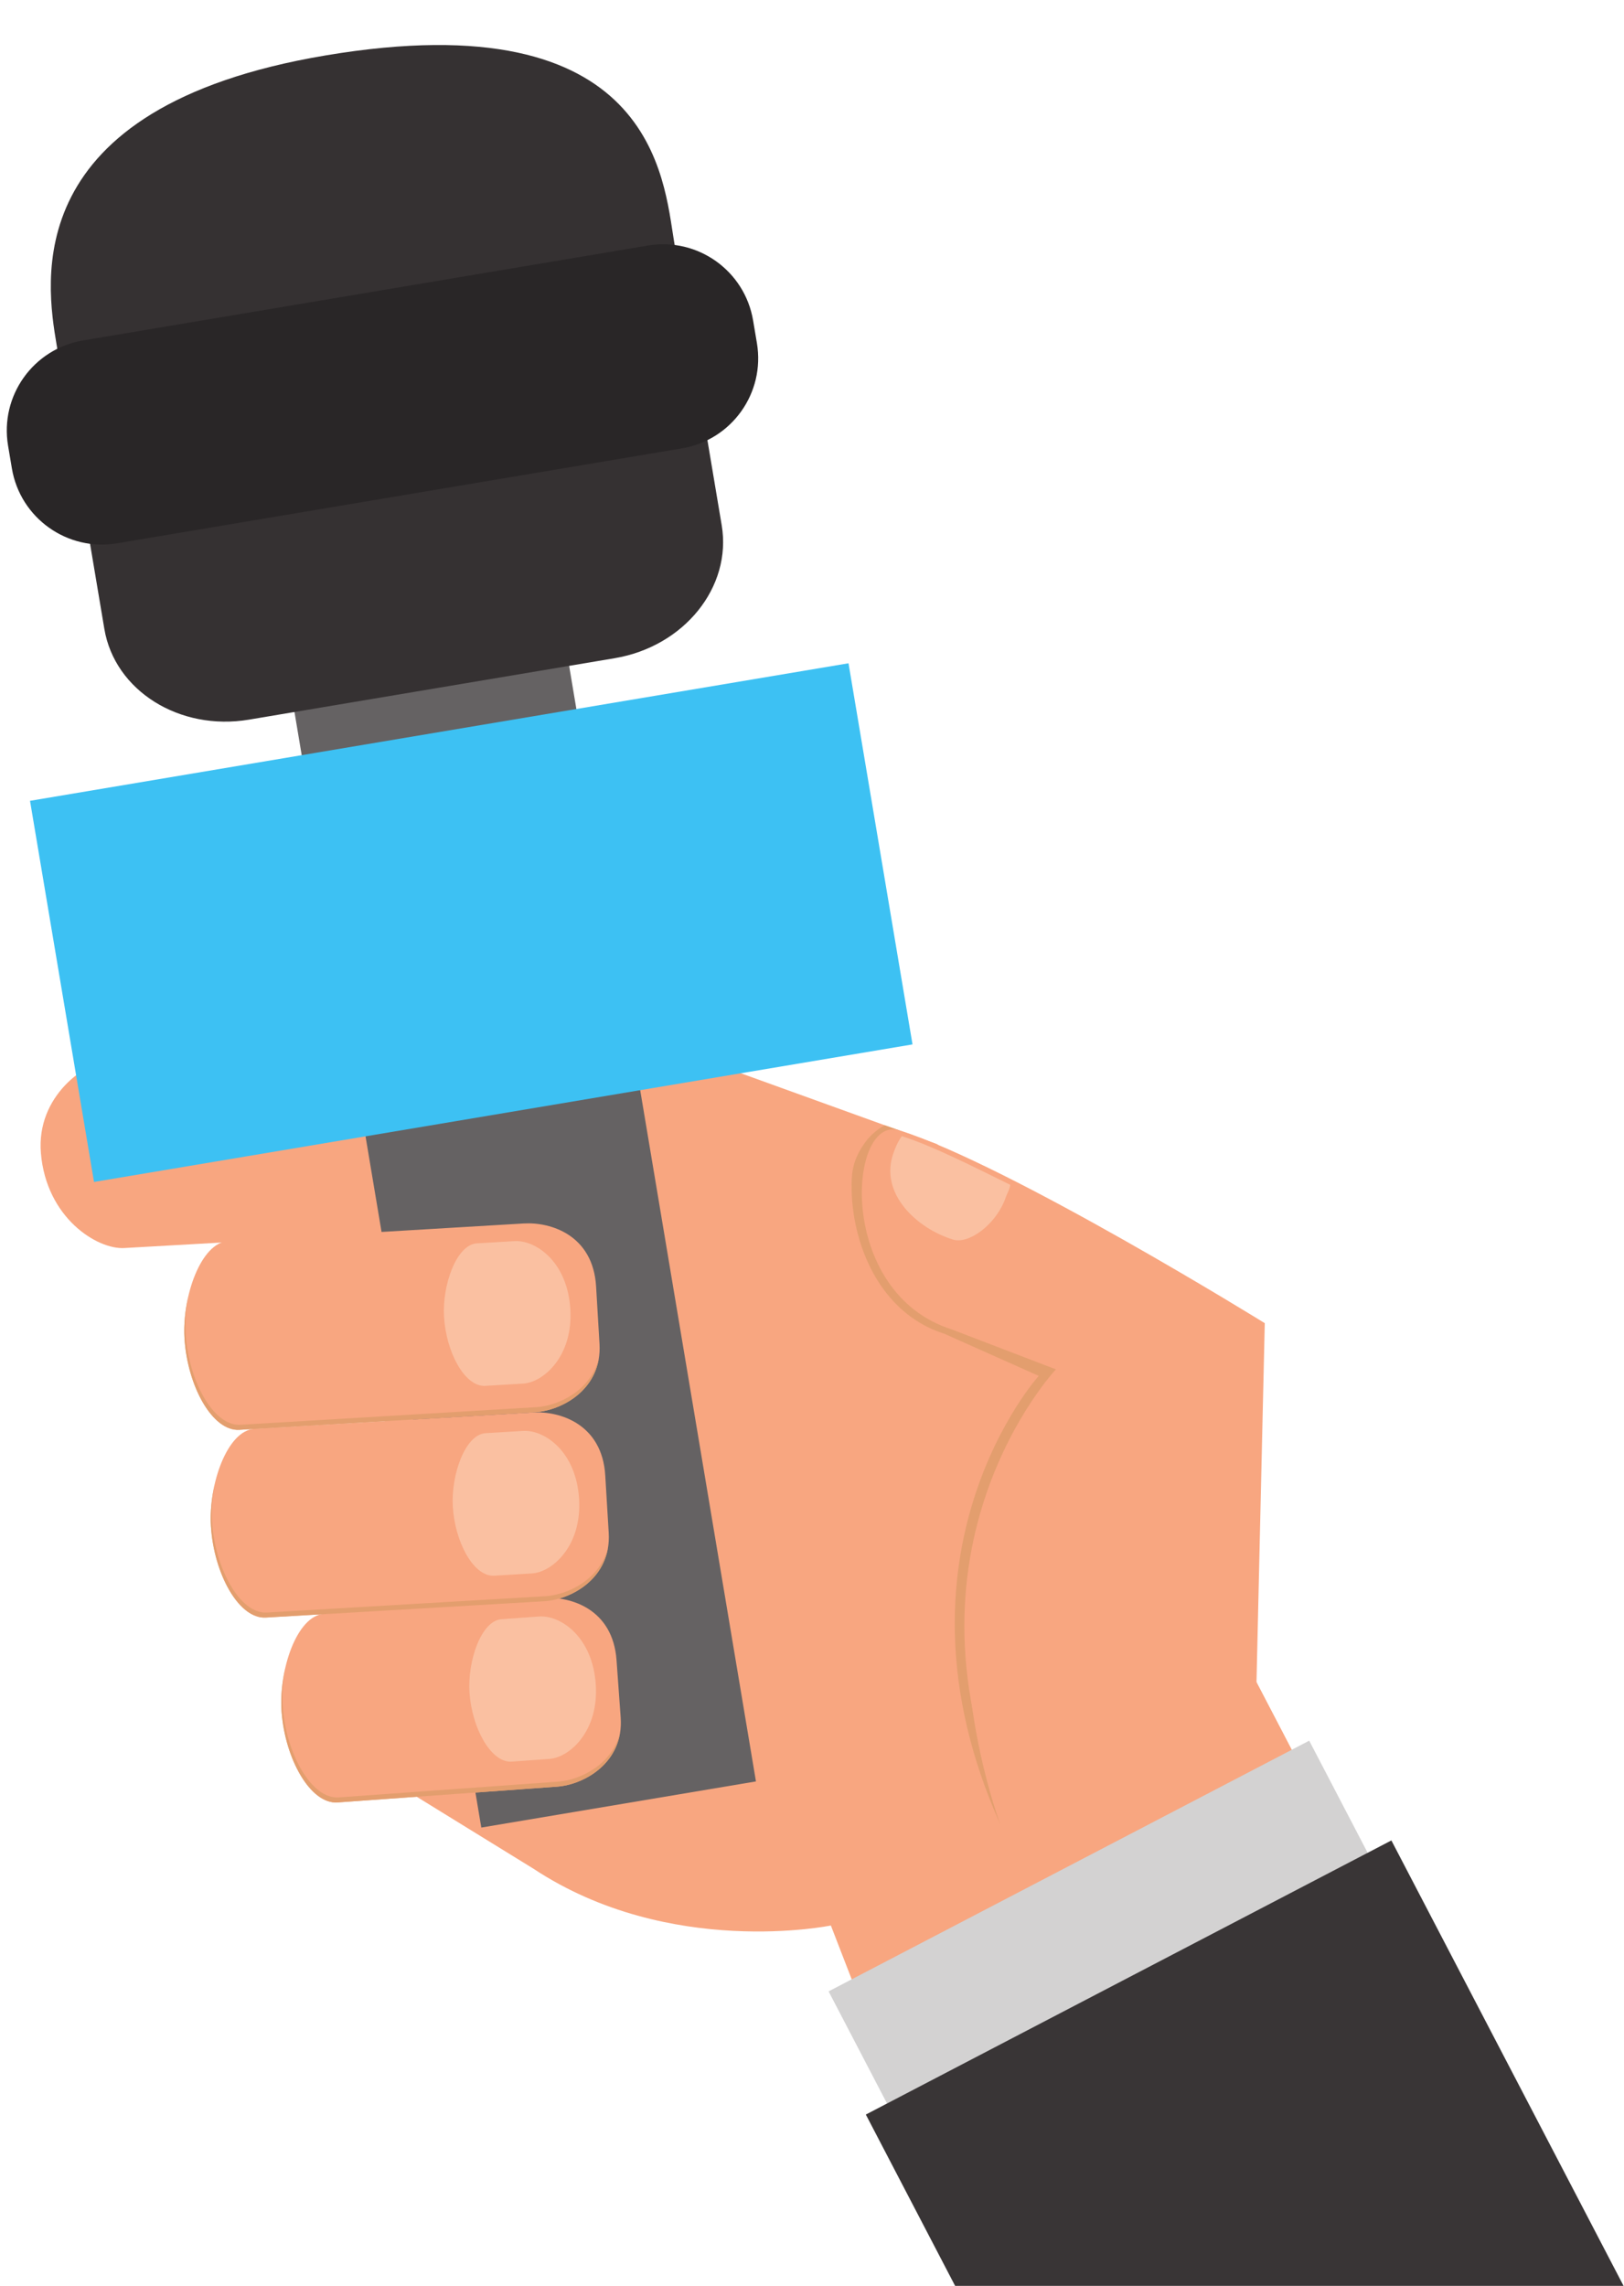
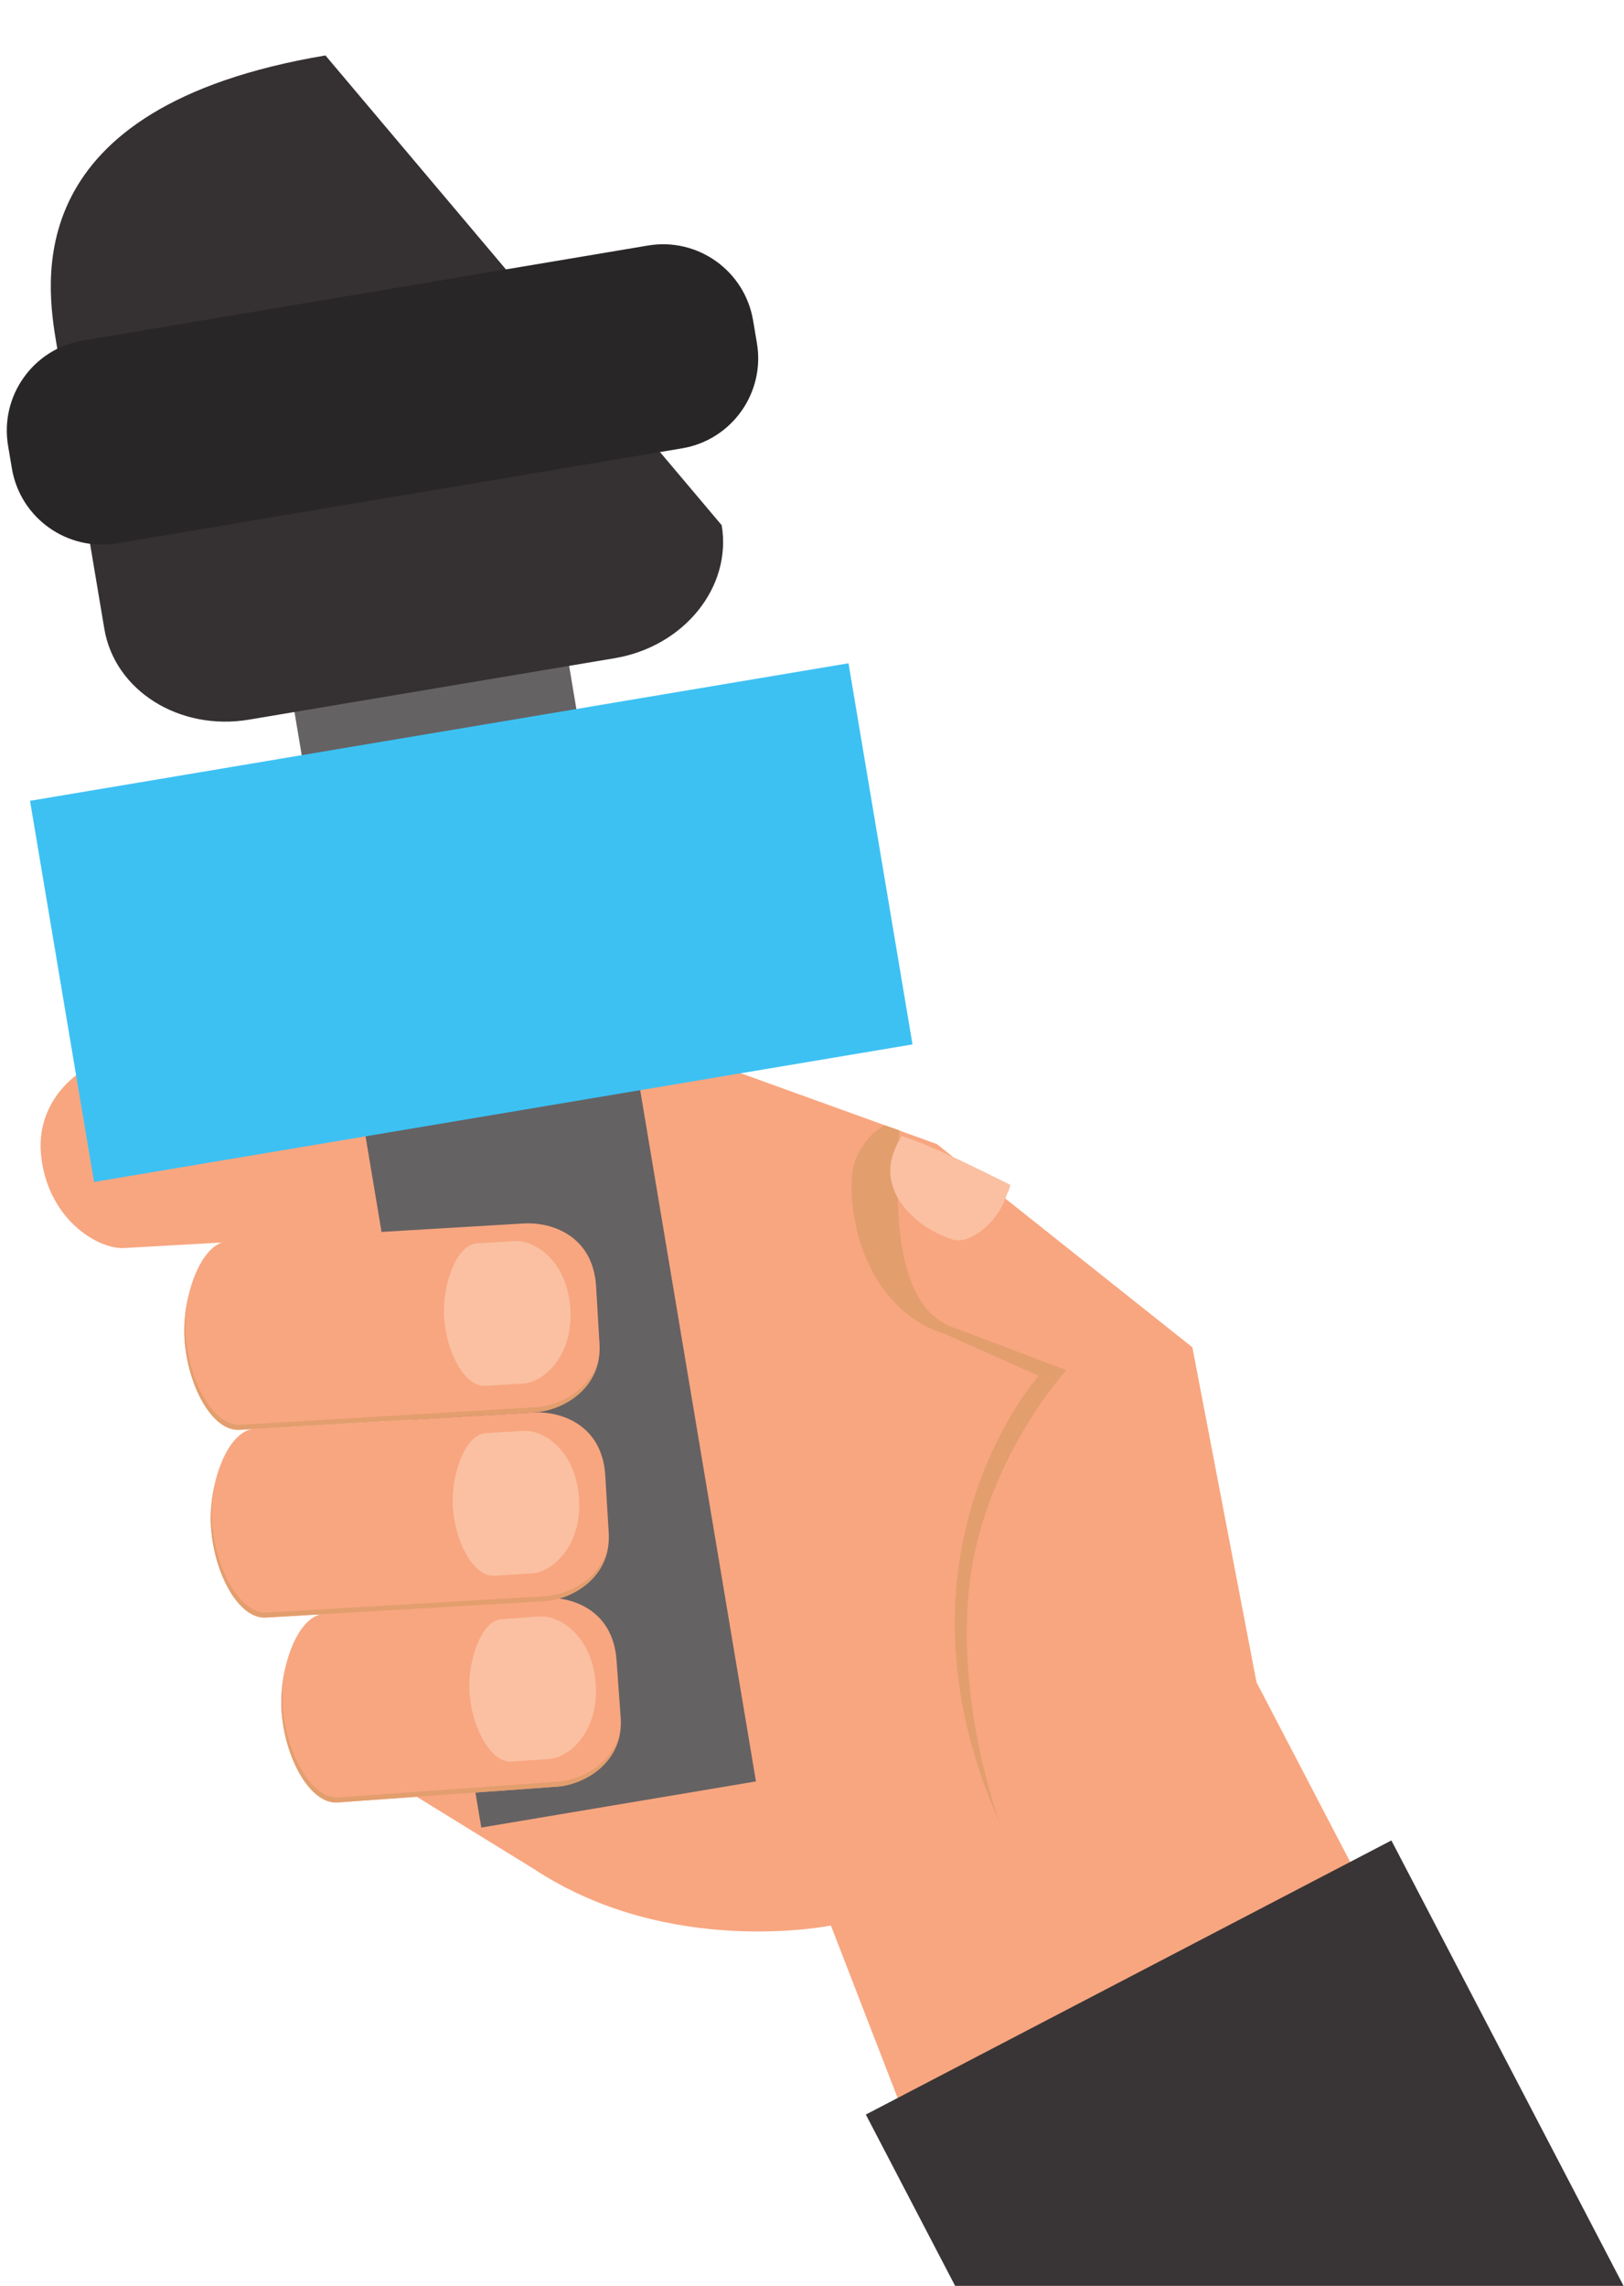
<svg xmlns="http://www.w3.org/2000/svg" height="394.7" preserveAspectRatio="xMidYMid meet" version="1.0" viewBox="71.8 30.5 280.5 394.7" width="280.5" zoomAndPan="magnify">
  <defs>
    <clipPath id="a">
      <path d="M 221 348 L 353 348 L 353 425.199 L 221 425.199 Z M 221 348" />
    </clipPath>
  </defs>
  <g>
    <g id="change1_1">
      <path d="M 176.602 208.586 C 181.293 208.305 188.566 210.586 189.105 219.445 L 189.711 229.359 C 190.18 237.152 183.262 240.895 178.57 241.176 L 93.27 245.996 C 88.578 246.277 79.793 240.777 78.863 229.598 C 78.043 219.762 86.605 213.688 91.301 213.406 L 176.602 208.586" fill="#f8a680" />
    </g>
    <g id="change1_2">
      <path d="M 234.371 412.207 L 215.309 362.973 C 215.309 362.973 187.469 368.707 163.965 353.184 L 143.406 340.516 L 136.074 247.578 L 181.141 209.094 L 233.617 228.047 L 277.75 263.137 L 288.824 320.973 L 314.586 370.375 L 234.371 412.207" fill="#f8a680" />
    </g>
    <g id="change2_1">
      <path d="M 202.371 338.094 L 154.93 346.062 L 120.328 139.508 L 167.77 131.539 L 202.371 338.094" fill="#656263" />
    </g>
    <g id="change3_1">
-       <path d="M 196.453 121.188 C 198.246 131.852 189.973 142.133 177.961 144.152 L 114.812 154.758 C 102.805 156.777 91.617 149.758 89.824 139.098 L 81.582 90.051 C 79.797 79.391 74.695 49.031 128.012 40.074 C 184.789 30.535 186.426 61.48 188.219 72.137 L 196.453 121.188" fill="#353132" />
+       <path d="M 196.453 121.188 C 198.246 131.852 189.973 142.133 177.961 144.152 L 114.812 154.758 C 102.805 156.777 91.617 149.758 89.824 139.098 L 81.582 90.051 C 79.797 79.391 74.695 49.031 128.012 40.074 L 196.453 121.188" fill="#353132" />
    </g>
    <g id="change4_1">
      <path d="M 229.41 210.836 L 88.039 234.586 L 76.984 168.777 L 218.355 145.027 L 229.41 210.836" fill="#3dc1f3" />
    </g>
    <g id="change5_1">
      <path d="M 202.539 89.762 C 203.977 98.348 198.188 106.477 189.602 107.914 L 92.012 124.312 C 83.426 125.754 75.293 119.961 73.852 111.379 L 73.191 107.445 C 71.754 98.859 77.539 90.73 86.125 89.289 L 183.719 72.895 C 192.305 71.453 200.43 77.246 201.875 85.828 L 202.539 89.762" fill="#292627" />
    </g>
    <g id="change6_1">
      <path d="M 224.598 224.793 C 224.598 224.793 222.77 225.727 221.434 227.484 C 219.297 230.297 218.91 232.523 218.887 234.891 C 218.762 245.262 223.801 257.305 234.902 260.797 L 251.211 268.07 C 251.211 268.07 223.594 298.707 244.578 345.512 C 244.578 345.512 237.109 325.793 239.129 305.203 C 241.281 283.133 255.98 267.086 255.98 267.086 L 236.777 259.816 C 225.004 256.113 226.805 234.5 227.145 225.672 L 224.598 224.793" fill="#e39e6e" />
    </g>
    <g id="change1_3">
      <path d="M 165.66 306.434 C 170.355 306.098 177.648 308.305 178.289 317.152 L 179.004 327.066 C 179.562 334.852 172.691 338.664 168.004 339 L 130.113 341.727 C 125.418 342.059 121.027 334.195 120.441 326.051 C 119.922 318.793 123.074 309.492 127.77 309.156 L 165.66 306.434" fill="#f8a680" />
    </g>
    <g id="change7_1">
      <path d="M 159.973 334.684 C 156.516 334.684 153.336 328.863 152.898 322.844 C 152.508 317.363 154.887 310.344 158.422 310.086 L 164.926 309.617 C 165.043 309.609 165.16 309.605 165.281 309.605 C 168.828 309.605 174.117 313.199 174.699 321.277 C 175.281 329.359 170.227 333.953 166.691 334.211 L 160.191 334.676 C 160.117 334.68 160.043 334.684 159.973 334.684" fill="#fac0a1" />
    </g>
    <g id="change1_4">
      <path d="M 163.84 274.395 C 168.523 274.113 175.801 276.398 176.34 285.254 L 176.938 295.172 C 177.41 302.965 170.492 306.699 165.801 306.984 L 117.719 309.797 C 113.027 310.086 108.727 302.164 108.234 294.02 C 107.793 286.758 111.059 277.496 115.746 277.211 L 163.84 274.395" fill="#f8a680" />
    </g>
    <g id="change7_2">
      <path d="M 156.977 302.578 C 153.512 302.578 150.375 296.703 150.012 290.656 C 149.684 285.172 152.137 278.18 155.668 277.965 L 162.184 277.57 C 162.281 277.566 162.383 277.562 162.484 277.562 C 166.031 277.562 171.328 281.215 171.82 289.336 C 172.316 297.434 167.207 301.969 163.672 302.18 L 157.16 302.574 C 157.098 302.578 157.039 302.578 156.977 302.578" fill="#fac0a1" />
    </g>
    <g id="change1_5">
      <path d="M 162.262 241.754 C 166.953 241.477 174.23 243.77 174.758 252.625 L 175.348 262.547 C 175.812 270.34 168.891 274.066 164.195 274.352 L 113.137 277.383 C 108.445 277.664 104.16 269.742 103.668 261.594 C 103.238 254.332 106.508 245.074 111.203 244.793 L 162.262 241.754" fill="#f8a680" />
    </g>
    <g id="change7_3">
      <path d="M 155.449 269.801 C 151.984 269.801 148.855 263.914 148.492 257.871 C 148.168 252.387 150.637 245.398 154.172 245.188 L 160.676 244.801 C 160.773 244.797 160.875 244.793 160.977 244.793 C 164.52 244.793 169.82 248.453 170.309 256.574 C 170.797 264.672 165.68 269.199 162.145 269.406 L 155.633 269.793 C 155.57 269.797 155.512 269.801 155.449 269.801" fill="#fac0a1" />
    </g>
    <g id="change6_2">
      <path d="M 168.188 338.133 L 130.301 340.855 C 125.605 341.191 121.219 333.328 120.633 325.18 C 120.477 323.02 120.656 320.68 121.102 318.438 C 120.52 320.93 120.27 323.605 120.441 326.051 C 121.027 334.195 125.418 342.062 130.113 341.727 L 168.004 339.004 C 172.129 338.711 177.938 335.719 178.895 329.695 C 177.547 335.125 172.109 337.852 168.188 338.133" fill="#e39e6e" />
    </g>
    <g id="change6_3">
      <path d="M 165.992 306.117 L 117.91 308.934 C 113.223 309.215 108.922 301.297 108.426 293.152 C 108.297 291.047 108.488 288.777 108.934 286.605 C 108.355 289.031 108.09 291.633 108.234 294.02 C 108.727 302.164 113.027 310.086 117.723 309.805 L 165.805 306.984 C 169.953 306.738 175.824 303.781 176.812 297.723 C 175.426 303.191 169.938 305.875 165.992 306.117" fill="#e39e6e" />
    </g>
    <g id="change6_4">
      <path d="M 164.391 273.477 L 113.328 276.516 C 108.637 276.793 104.344 268.871 103.859 260.723 C 103.73 258.625 103.93 256.363 104.359 254.195 C 103.797 256.621 103.527 259.215 103.668 261.594 C 104.16 269.746 108.445 277.668 113.145 277.387 L 164.195 274.352 C 168.348 274.105 174.23 271.152 175.219 265.086 C 173.832 270.562 168.336 273.242 164.391 273.477" fill="#e39e6e" />
    </g>
    <g id="change1_6">
-       <path d="M 314.586 370.375 L 288.824 320.973 L 290.254 258.969 C 290.254 258.969 246.117 231.641 227.145 225.672 C 218.289 222.887 216.082 253.73 236.273 260.082 L 254.176 266.945 C 254.176 266.945 224.969 297.992 245.953 344.797 L 314.586 370.375" fill="#f8a680" />
-     </g>
+       </g>
    <g id="change7_4">
      <path d="M 237.305 244.664 C 236.977 244.664 236.664 244.621 236.375 244.527 C 230.059 242.562 223.742 236.566 226.062 229.773 C 226.473 228.559 226.91 227.57 227.566 226.68 C 232.648 228.281 239.34 231.648 246.293 235.082 C 246.168 235.965 245.789 236.434 245.5 237.285 C 244.133 241.289 240.168 244.664 237.305 244.664" fill="#fac0a1" />
    </g>
    <g id="change8_1">
-       <path d="M 313.98 361.844 L 230.965 405.133 L 214.918 374.348 L 297.93 331.059 L 313.98 361.844" fill="#d3d2d2" />
-     </g>
+       </g>
    <g clip-path="url(#a)" id="change9_1">
      <path d="M 352.227 425.199 L 312.121 348.285 L 221.348 395.617 L 236.77 425.199 L 352.227 425.199" fill="#393536" />
    </g>
  </g>
</svg>